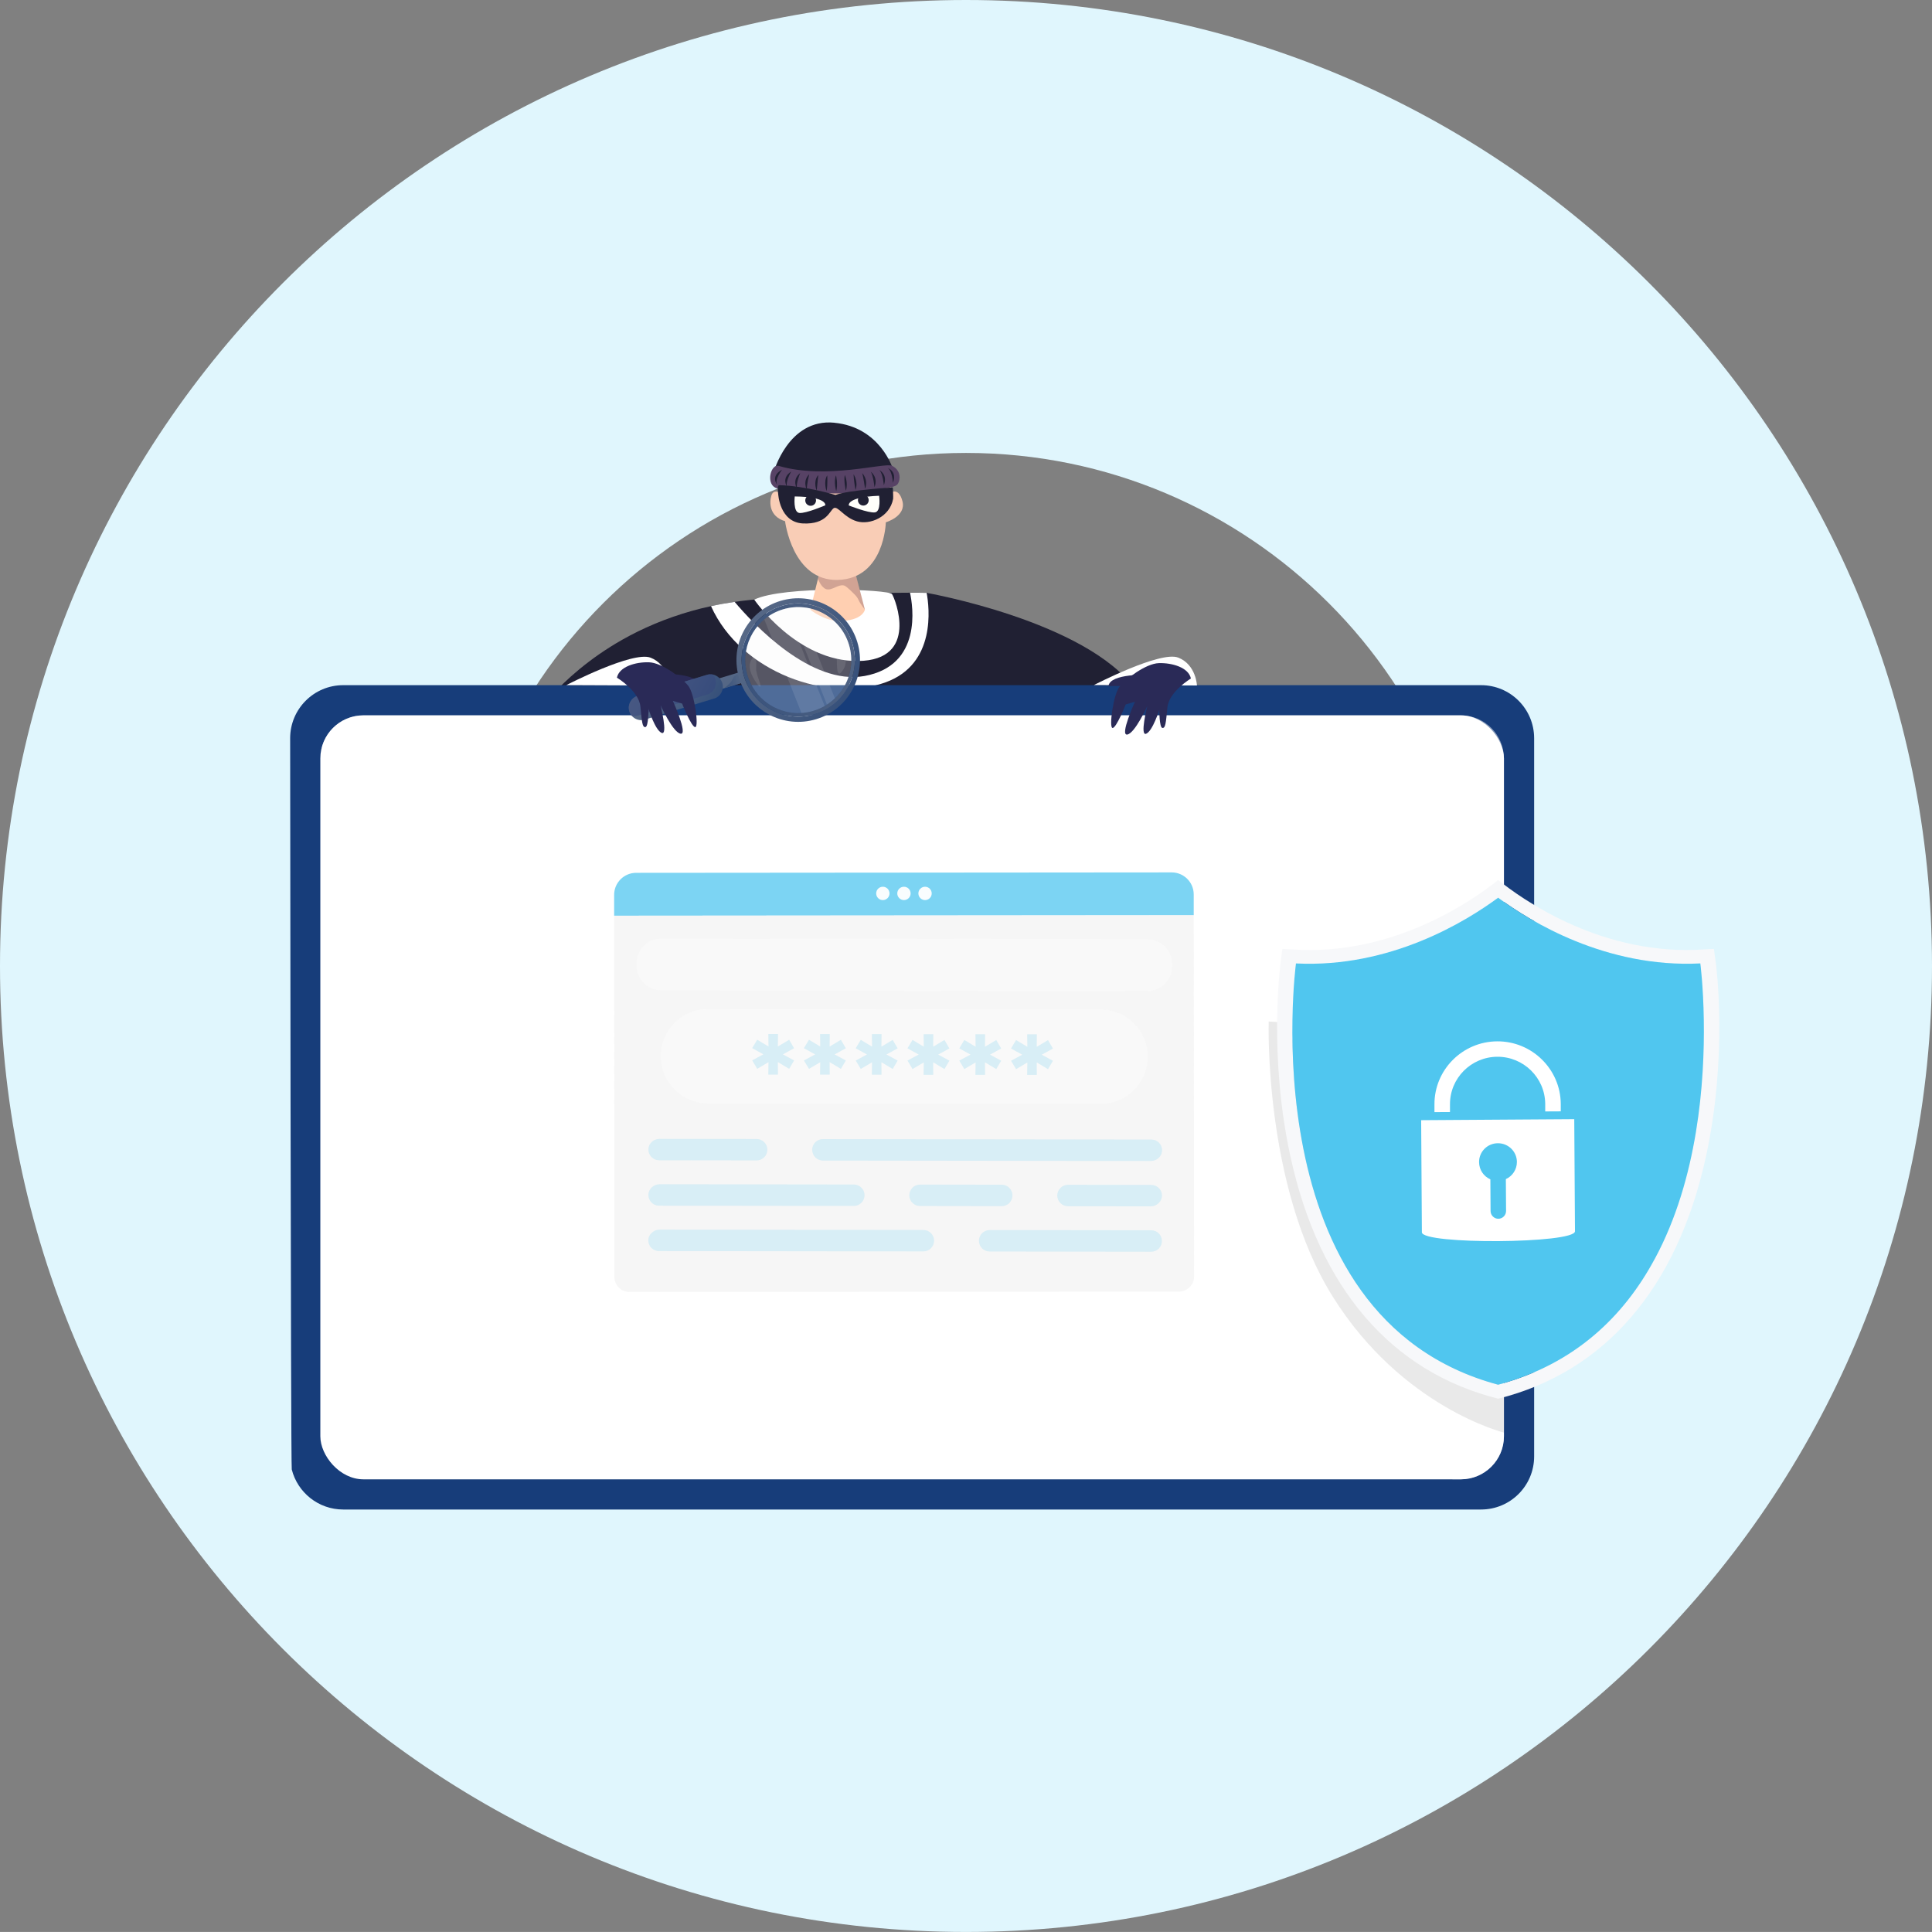
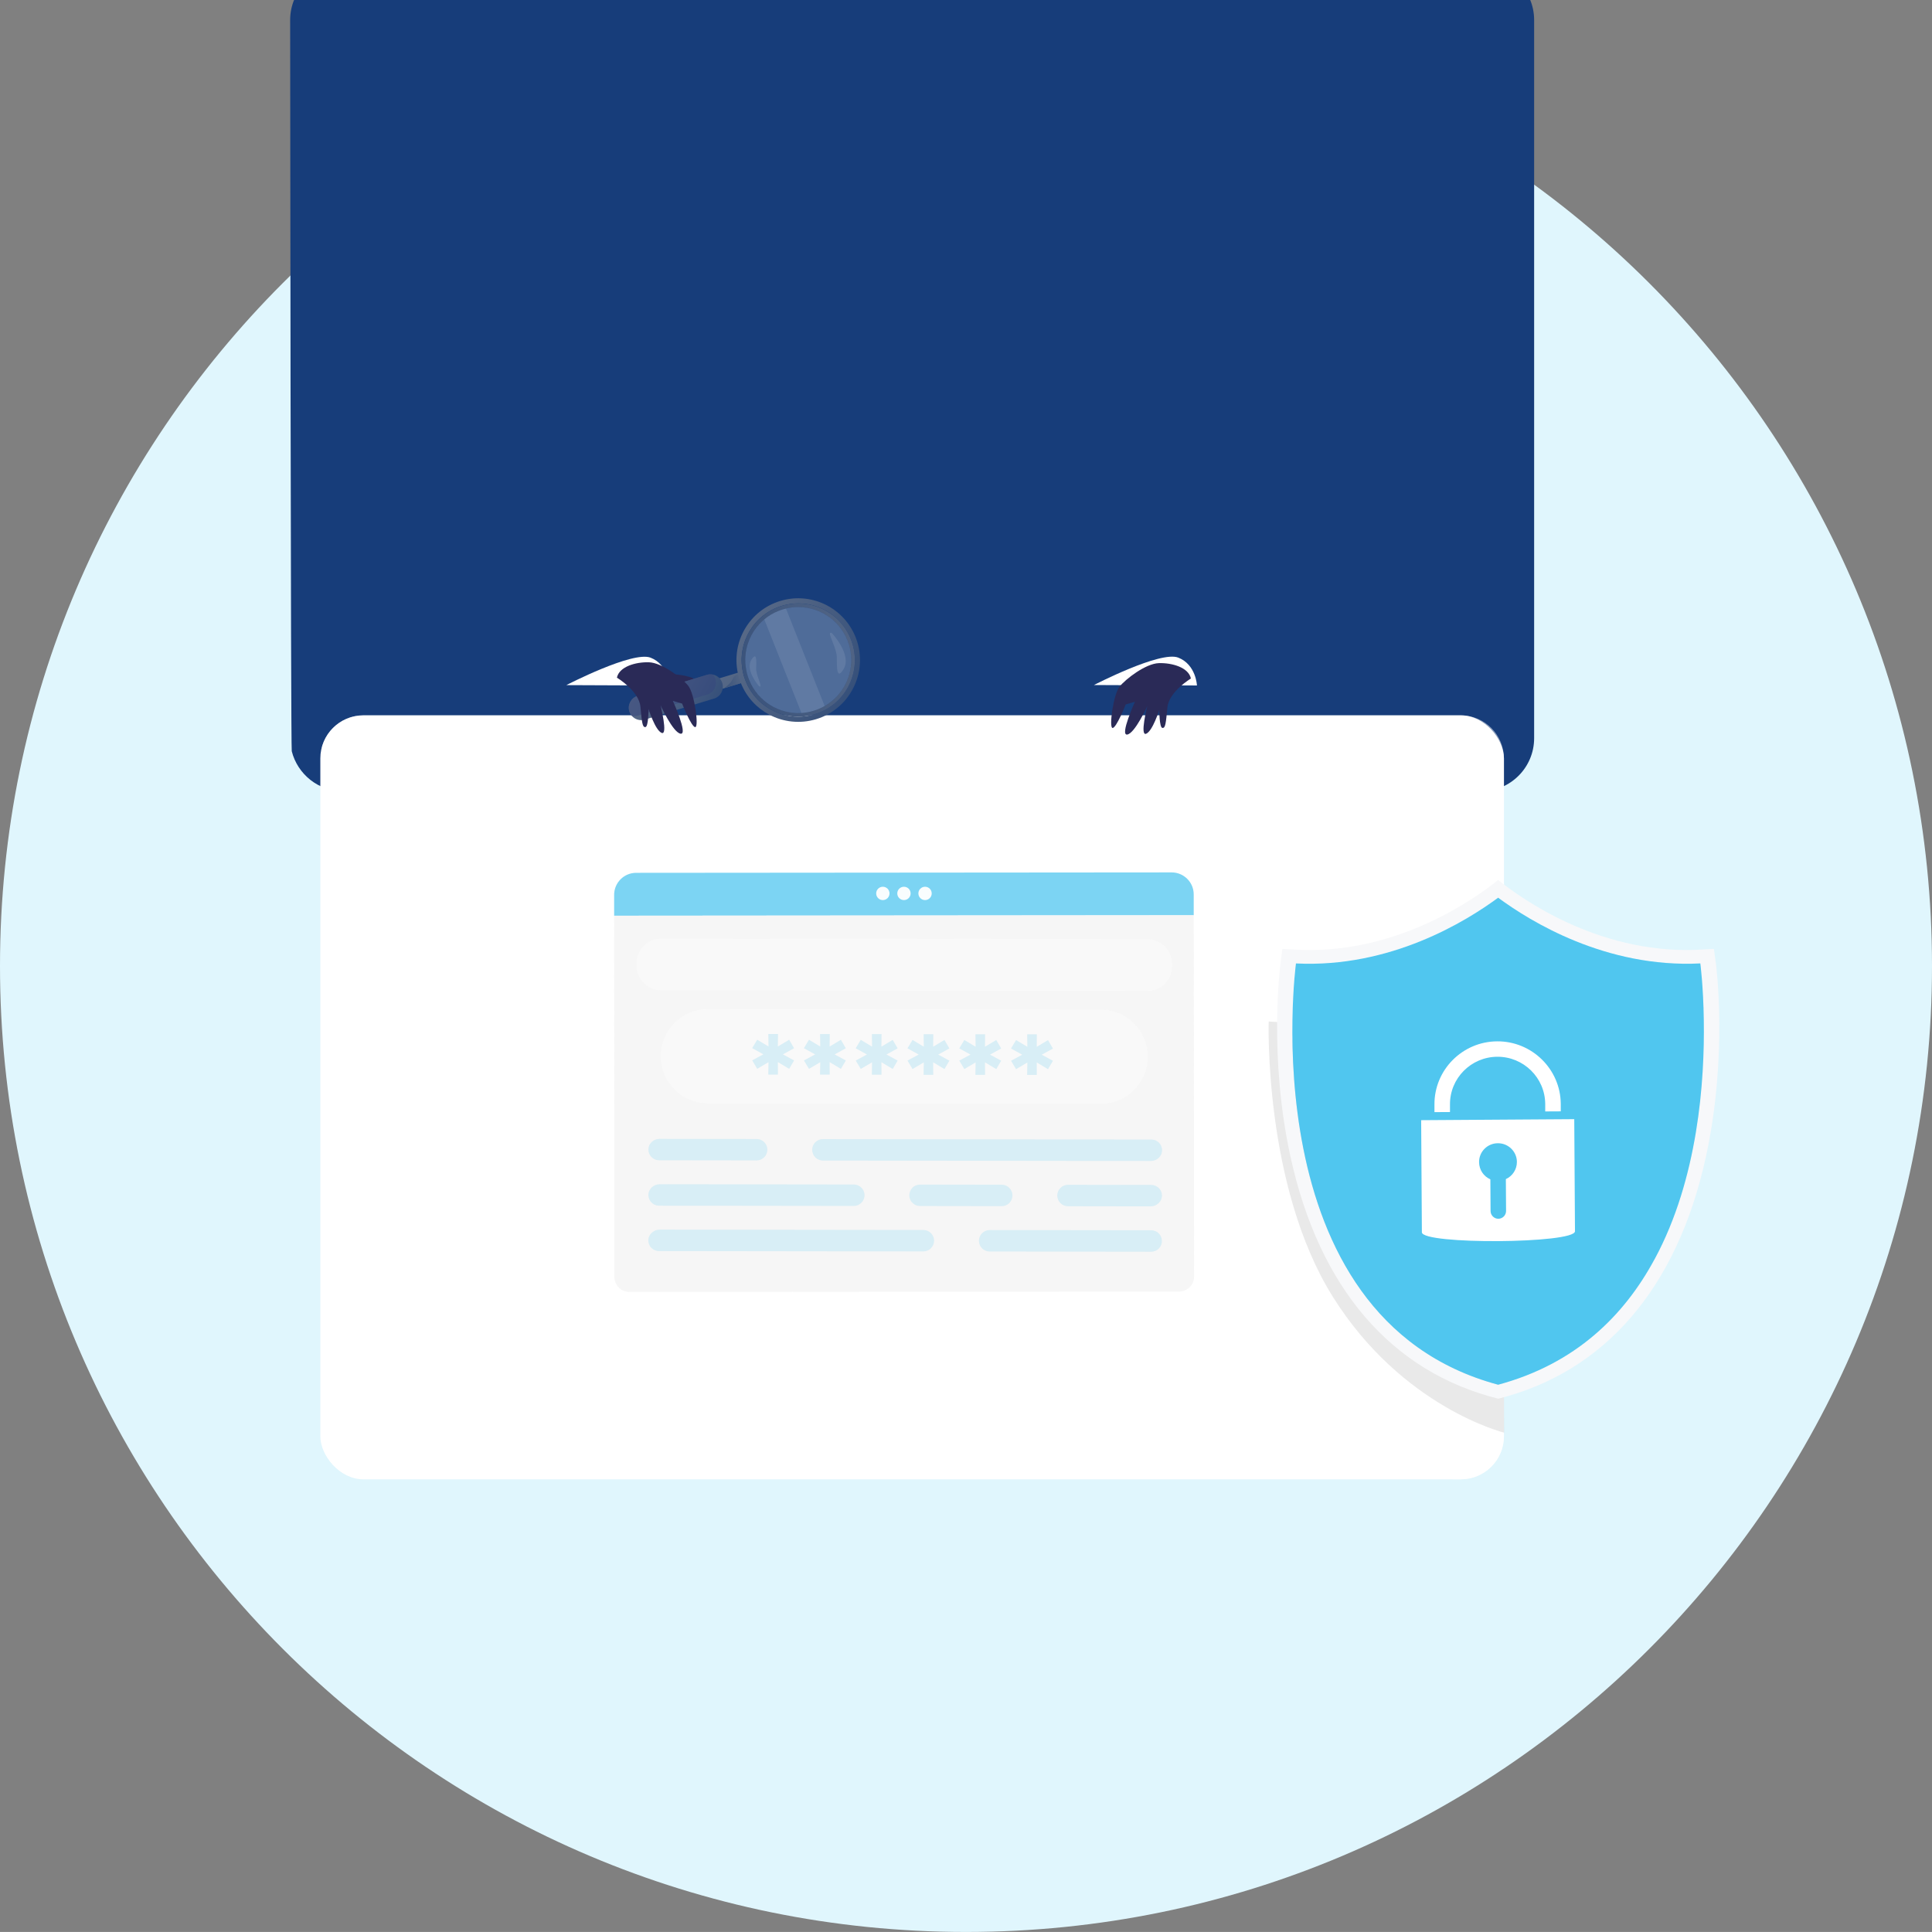
<svg xmlns="http://www.w3.org/2000/svg" xmlns:xlink="http://www.w3.org/1999/xlink" viewBox="0 0 455.05 455.04">
  <rect x="0" y="0" width="455.05" height="455.04" fill="#808080" stroke="none" />
  <defs>
    <style>.cls-1{fill:url(#linear-gradient-2);}.cls-2{fill:#202033;}.cls-3,.cls-4{fill:#fff;}.cls-4{mix-blend-mode:soft-light;}.cls-4,.cls-5{opacity:.5;}.cls-6{fill:#4a213f;}.cls-6,.cls-7,.cls-8{opacity:.25;}.cls-9{fill:#173d7a;}.cls-10{fill:#e0f6fd;}.cls-11{fill:#231f20;}.cls-11,.cls-12{opacity:.1;}.cls-13{isolation:isolate;}.cls-14{fill:#fffffb;}.cls-15{opacity:.95;}.cls-16{fill:#574265;}.cls-17{opacity:.75;}.cls-12,.cls-7{fill:#fafafa;}.cls-18{fill:#f9cdb6;}.cls-19{fill:#50c6ef;}.cls-20{fill:url(#linear-gradient-3);}.cls-21{fill:url(#linear-gradient);}.cls-22{fill:#ffcfb1;}.cls-5{fill:#36477e;}.cls-23{fill:url(#linear-gradient-4);}.cls-24{fill:#f2f2f2;}.cls-25{fill:#f7f8fa;}.cls-26{fill:#2a2a57;}</style>
    <linearGradient id="linear-gradient" x1="-1739.08" y1="1633.94" x2="-1706.99" y2="1633.94" gradientTransform="translate(2473.2 -482.34) rotate(27.88)" gradientUnits="userSpaceOnUse">
      <stop offset="0" stop-color="#596a87" />
      <stop offset=".39" stop-color="#4e6283" />
      <stop offset="1" stop-color="#36507a" />
    </linearGradient>
    <linearGradient id="linear-gradient-2" x1="-1700.92" y1="1613.05" x2="-1735.25" y2="1645.45" xlink:href="#linear-gradient" />
    <linearGradient id="linear-gradient-3" x1="-1751.9" y1="1653.72" x2="-1733.96" y2="1653.72" xlink:href="#linear-gradient" />
    <linearGradient id="linear-gradient-4" x1="-1729.94" y1="1641.29" x2="-1735.24" y2="1646.29" xlink:href="#linear-gradient" />
  </defs>
  <g class="cls-13">
    <g id="Layer_2">
      <g id="Layer_1-2">
        <g>
          <path class="cls-10" d="M227.53,0C101.87,0,0,101.86,0,227.52s101.87,227.52,227.53,227.52,227.52-101.86,227.52-227.52S353.18,0,227.53,0Zm0,348.36c-66.75,0-120.85-54.1-120.85-120.84s54.1-120.84,120.85-120.84,120.84,54.1,120.84,120.84-54.1,120.84-120.84,120.84Z" />
          <g>
            <g>
              <path class="cls-2" d="M218.26,139.64s37.56,6.62,49.18,22.76h-49.99s3.06-16.96,.8-22.76Z" />
              <g>
                <g>
                  <path class="cls-2" d="M218.04,169.37l-93.79,1.71s6.74-11.6,22.38-20.44c4.63-2.61,10.04-4.98,16.28-6.74,1.48-.42,2.99-.79,4.56-1.13,1.79-.4,3.64-.73,5.56-1.01,2.2-.32,4.48-.56,6.86-.72,13.15-.85,24.56-1.43,34.45-1.44,1.33-.01,2.64,0,3.92,.03,2.98,.04-.22,29.74-.22,29.74Z" />
                  <path class="cls-3" d="M177.65,141.23s10.01,14.65,24.48,14.46c14.46-.19,8.72-14.65,7.97-15.76-.74-1.11-25.41-2.04-32.45,1.3Z" />
                </g>
                <g>
                  <path class="cls-22" d="M193.91,131.19l-3.04,12.43s3.24,2.64,6.77,2.64c5.53,0,6.07-2.64,6.07-2.64l-3.31-12.7-6.49,.28Z" />
                  <path class="cls-6" d="M192.71,136.49c.28,.62,.6,1.25,1.08,1.74,.23,.23,.5,.44,.81,.54,.36,.11,.74,.07,1.09-.03,.73-.2,1.38-.62,2.12-.81,.3-.08,.63-.11,.94-.04,.25,.06,.48,.24,.68,.39,.54,.42,1.03,.91,1.51,1.39,.24,.24,.49,.47,.71,.73,.26,.32,.47,.67,.64,1.05,.29,.69,1.43,2.17,1.43,2.17l-3.31-12.7-6.49,.28-1.26,5.16s.04,.09,.06,.14Z" />
                  <g>
                    <path class="cls-2" d="M196.49,99.56c-10.86-1.03-14.3,11.76-14.3,11.76,9.51,6.36,28.1-.91,28.1-.91,0,0-2.94-9.81-13.8-10.84Z" />
                    <path class="cls-18" d="M183.68,111.78l.17,4.32s-1.64-1.01-2.15,.58c-.51,1.59-.58,4.95,3.21,6.08,0,0,1.72,14.13,12.42,13.83,11.03-.31,11.31-13.57,11.31-13.57,0,0,4.83-1.41,3.92-4.95-.91-3.54-2.93-1.96-2.93-1.96l.59-4.81-26.54,.47Z" />
                    <path class="cls-16" d="M183.43,109.73c-1.81-.53-3.06,3.95-.86,5.11,2.21,1.15,17.12,1.97,22.49,.87,5.37-1.09,6.18-.94,6.64-2.22s.13-2.93-1.6-3.78c-1.74-.85-15.38,3.32-26.66,.03Z" />
                    <g>
                      <path class="cls-2" d="M184.21,110.63s-1.84,2.3-1.18,3.53c-.04,0-1.61-2.07,1.18-3.53Z" />
                      <path class="cls-2" d="M185.38,114.66s-1.44-2.05,.98-3.59c.01,0-1.42,2.33-.98,3.59Z" />
                      <path class="cls-2" d="M187.7,115.06s-1.27-2.05,.78-3.63c0,0-1.02,2.32-.78,3.63Z" />
                      <path class="cls-2" d="M190.04,115.37s-1.1-2.06,.57-3.67c0,0-.62,2.28-.57,3.67Z" />
                      <path class="cls-2" d="M192.36,115.57s-.95-2.1,.37-3.7c0,0-.23,2.22-.37,3.7Z" />
                      <path class="cls-2" d="M194.68,115.67s-.8-2.15,.16-3.71c0,0,.15,2.12-.16,3.71Z" />
                      <path class="cls-2" d="M196.96,115.68s-.67-2.21-.05-3.72c-.01,0,.51,2,.05,3.72Z" />
                      <path class="cls-2" d="M199.23,115.58s-.55-2.3-.25-3.72c-.01,0,.86,1.85,.25,3.72Z" />
                      <path class="cls-2" d="M201.5,115.4s-.44-2.39-.46-3.7c-.02,0,1.19,1.67,.46,3.7Z" />
                      <path class="cls-2" d="M203.75,115.12s-.34-2.5-.66-3.68c-.02,0,1.51,1.47,.66,3.68Z" />
                      <path class="cls-2" d="M205.97,114.75s-.26-2.62-.86-3.64c-.02,0,1.8,1.25,.86,3.64Z" />
                      <path class="cls-2" d="M208.17,114.29s-.19-2.76-1.07-3.59c-.03,.01,2.08,1.01,1.07,3.59Z" />
-                       <path class="cls-2" d="M210.31,113.74s-.14-2.9-1.26-3.54c-.03,.01,2.33,.74,1.26,3.54Z" />
                    </g>
                    <path class="cls-2" d="M183.52,114.28c-.53-.01-.23,2.06-.23,2.06,0,0,.32,6.7,5.85,6.95,5.54,.25,6.24-2.93,7.21-3.59,.97-.66,2.43,2.2,5.48,3.09,3.05,.89,7.72-.97,8.53-5.29,.06-.31-.07-2.7-.07-2.7,0,0-10.39,.62-13.51,1.77,0,0-7.23-2.16-13.27-2.29Z" />
                    <path class="cls-14" d="M187.19,116.92s-.45,3.76,1.11,3.9c1.56,.14,6.08-1.8,6.08-1.8,0,0,.54-2.01-7.19-2.09Z" />
                    <path class="cls-2" d="M192.18,118.1c-.13,.69-.79,1.14-1.48,1.01-.69-.13-1.14-.79-1.01-1.48,.13-.69,.79-1.14,1.48-1.01,.69,.13,1.14,.79,1.01,1.48Z" />
                    <path class="cls-14" d="M207.06,116.77s.55,3.75-1.01,3.92c-1.55,.18-6.13-1.64-6.13-1.64,0,0-.59-1.99,7.13-2.28Z" />
                    <path class="cls-2" d="M202.1,118.08c.15,.68,.82,1.12,1.51,.97s1.12-.82,.97-1.51-.82-1.12-1.51-.97c-.68,.15-1.12,.82-.97,1.51Z" />
                  </g>
                </g>
                <path class="cls-3" d="M208.62,160.7c-13.35,4.87-34.06-2.19-41.15-17.93,1.79-.4,3.64-.73,5.56-1.01,4.41,5.23,17.94,19.74,30.59,17.46,13.68-2.48,11.39-16.53,10.72-19.61,1.33-.01,2.64,0,3.92,.03,.63,3.43,2.28,16.72-9.64,21.06Z" />
              </g>
            </g>
-             <path class="cls-9" d="M361.34,173.87v169.17c0,6.9-5.59,12.5-12.5,12.5H80.83c-5.83,0-10.74-4.01-12.11-9.43-.25-.98-.38-172.23-.38-172.23,0-6.9,5.6-12.5,12.49-12.5H348.84c6.9,0,12.5,5.59,12.5,12.5Z" />
+             <path class="cls-9" d="M361.34,173.87c0,6.9-5.59,12.5-12.5,12.5H80.83c-5.83,0-10.74-4.01-12.11-9.43-.25-.98-.38-172.23-.38-172.23,0-6.9,5.6-12.5,12.49-12.5H348.84c6.9,0,12.5,5.59,12.5,12.5Z" />
            <rect class="cls-3" x="75.45" y="168.49" width="278.78" height="179.94" rx="10.14" ry="10.14" />
            <path class="cls-4" d="M339.73,346.99c.8,.48,1.6,.96,2.39,1.43h1.96c5.6,0,10.14-4.54,10.14-10.14V178.63c0-5.6-4.54-10.14-10.14-10.14H85.59c-4.73,0-8.69,3.25-9.81,7.63,10.83,8.23,237.49,154.95,263.95,170.87Z" />
            <g>
              <path class="cls-11" d="M301.78,240.77l-2.96-.17s-1.22,38.77,15.12,64.85c16.34,26.08,40.33,31.99,40.33,31.99l-.05-15.11-52.45-81.55Z" />
              <path class="cls-25" d="M404.07,226.43l-.38-2.93-3.31,.17-1.36,.07c-22.87,.67-40.7-12.08-46.12-16.45v-.06l-.03,.03s-.03-.02-.03-.03v.06c-5.43,4.37-23.27,17.12-46.13,16.45l-1.36-.07-3.31-.17-.38,2.93c-.13,.9-2.91,22.15,2.27,45.92,6.76,31.12,23.88,50.8,48.92,57.08v.02s.02,0,.03,0,.02,0,.03,0v-.02c25.02-6.29,42.15-25.96,48.91-57.08,5.18-23.78,2.4-45.03,2.27-45.92Zm-51.18,99.7v.02s-.02,0-.03,0c-.01,0-.02,0-.03,0v-.02c-58.78-15.81-47.59-99.22-47.59-99.22,22.24,1.13,40.04-9.88,47.59-15.46v-.04s.02,0,.03,.02c.01,0,.02-.02,.03-.02v.04c7.54,5.58,25.34,16.58,47.58,15.46,0,0,11.19,83.42-47.58,99.22Z" />
              <path class="cls-19" d="M389.72,296.55c-7.18,13.35-18.66,24.7-36.83,29.59v.02s-.02,0-.02-.02t-.04,.02v-.02c-58.78-15.82-47.59-99.22-47.59-99.22,22.24,1.11,40.03-9.89,47.59-15.46v-.04s.02,0,.04,.02c0-.02,.02-.02,.02-.02v.04c7.55,5.58,25.35,16.57,47.59,15.46,0,0,.71,5.29,.82,13.42,.22,14.24-1.33,37.26-11.57,56.21Z" />
              <g>
                <path class="cls-3" d="M334.73,263.84l.17,26.4c.02,2.94,36.08,2.7,36.06-.24l-.17-26.4-36.06,.24Zm13.64,9.88c-.02-2.45,1.96-4.44,4.42-4.45,2.46-.02,4.48,1.95,4.49,4.4,.01,1.79-1.06,3.35-2.6,4.05l.05,7.5c0,1-.8,1.83-1.82,1.84-1,0-1.82-.82-1.83-1.81l-.05-7.48c-1.57-.68-2.64-2.23-2.66-4.04Z" />
                <path class="cls-3" d="M337.87,261.94l3.65-.02v-1.78c-.05-6.16,4.95-11.2,11.13-11.24,6.19-.04,11.25,4.94,11.3,11.1v1.78l3.66-.02v-1.78c-.07-8.16-6.78-14.76-14.98-14.71-8.2,.05-14.83,6.74-14.77,14.9v1.78Z" />
              </g>
            </g>
            <g>
              <path class="cls-26" d="M155.26,158.73s9.09-.36,9.45,2.64h-7.27s-2.36-2.18-2.18-2.64Z" />
              <path class="cls-3" d="M133.39,161.37s15.66-8.12,19.86-6.46c4.21,1.66,4.4,6.56,4.4,6.56l-24.27-.1Z" />
              <g>
                <g>
                  <path class="cls-21" d="M201.93,151.24c-2.33-7.69-10.46-12.03-18.14-9.7-7.28,2.21-11.56,9.6-10.02,16.91l-8.56,2.6,.74,2.45,4.62-1.4,3.94-1.2s.02,.04,.02,.06c1.32,3.26,3.73,5.81,6.67,7.37,3.27,1.73,7.2,2.22,11.03,1.06,7.69-2.33,12.03-10.46,9.7-18.15Zm-10.05,16.98c-6.63,2.01-13.62-1.4-16.2-7.68-.16-.39-.3-.79-.43-1.21-.12-.41-.23-.83-.31-1.24-1.35-6.66,2.57-13.38,9.2-15.39,7.05-2.14,14.49,1.84,16.63,8.89,2.14,7.05-1.84,14.49-8.89,16.63Z" />
                  <path class="cls-1" d="M200.77,151.6c-2.14-7.05-9.58-11.03-16.63-8.89-6.63,2.01-10.55,8.73-9.2,15.39,.08,.41,.19,.83,.31,1.24,.12,.41,.27,.82,.43,1.21,2.58,6.28,9.57,9.69,16.2,7.68,7.05-2.14,11.03-9.58,8.89-16.63Zm-9.14,15.81c-6.21,1.88-12.74-1.31-15.15-7.19-.15-.37-.29-.74-.4-1.13-.12-.39-.21-.77-.29-1.16-1.26-6.23,2.4-12.51,8.61-14.4,6.59-2,13.56,1.72,15.56,8.32,2,6.59-1.72,13.56-8.32,15.56Z" />
                  <path class="cls-7" d="M196.64,164.48c-.57,.55-1.19,1.04-1.87,1.48-.18,.11-.36,.23-.54,.33-.8,.46-1.67,.84-2.6,1.12-.95,.29-1.91,.46-2.86,.52-5.25,.32-10.25-2.73-12.29-7.71-.15-.37-.29-.74-.4-1.13-.12-.39-.21-.77-.29-1.16-.93-4.57,.8-9.18,4.24-12.05,1.24-1.04,2.72-1.85,4.37-2.35,.24-.08,.49-.14,.73-.2,.21-.05,.41-.09,.62-.13,.79-.15,1.59-.22,2.37-.21,5.31,.04,10.21,3.5,11.84,8.86,1.41,4.65-.03,9.49-3.31,12.63Z" />
                  <path class="cls-20" d="M168.18,164.54l-16.31,4.95c-1.13,.34-2.31-.03-3.04-.86-.27-.31-.48-.67-.6-1.08-.47-1.55,.4-3.18,1.95-3.65l16.31-4.95c.48-.15,.97-.16,1.42-.07,1.02,.21,1.9,.95,2.22,2.02,.47,1.54-.4,3.18-1.95,3.64Z" />
                  <path class="cls-5" d="M166.56,163.6l-16.31,4.95c-.48,.15-.97,.16-1.42,.07-.27-.31-.48-.67-.6-1.08-.47-1.55,.4-3.18,1.95-3.65l16.31-4.95c.48-.15,.97-.16,1.42-.07,.27,.31,.48,.67,.6,1.08,.47,1.54-.41,3.18-1.95,3.65Z" />
                </g>
                <path class="cls-23" d="M174.51,160.9l-3.94,1.2c.25-.17,.66-.5,1.27-1.11,1.01-1.01,.62-1.8,1.99-2.12,0,0,.34,1.33,.68,2.03Z" />
                <path class="cls-12" d="M194.23,166.29c-.8,.46-1.67,.84-2.6,1.12-.95,.29-1.91,.46-2.86,.52l-8.75-22.04c1.24-1.04,2.72-1.85,4.37-2.35,.24-.08,.49-.14,.73-.2l9.11,22.95Z" />
-                 <path class="cls-12" d="M196.64,164.48c-.57,.55-1.19,1.04-1.87,1.48l-9.03-22.76c.79-.15,1.59-.22,2.37-.21l8.53,21.49Z" />
                <path class="cls-12" d="M195.94,149.13s4.78,5.06,2.76,8.45c-2.03,3.39-1.46-2.24-1.64-3.34-.43-2.59-2.51-5.79-1.11-5.11Z" />
                <path class="cls-12" d="M178.78,161.64s-3.37-3.85-1.78-6.28c1.58-2.43,1.01,1.69,1.11,2.49,.25,1.91,1.68,4.32,.67,3.78Z" />
              </g>
              <path class="cls-26" d="M145.3,159.61s5.18,3.09,5.54,6.82c.36,3.73,.45,4.91,1.18,4.82,.73-.09,.73-4.27,.73-4.27,0,0,1.55,5,3.09,5.64s-.27-6.54-.27-6.54c0,0,2.91,6.45,4.73,6.73,1.82,.27-1.82-7.73-1.82-7.73l2.18,.64s2.18,5.54,3.09,5.54-.18-7.91-1.64-9.73c-1.45-1.82-6.18-5.45-9.27-5.54s-7,1-7.54,3.64Z" />
            </g>
            <g>
              <path class="cls-3" d="M257.66,161.35s15.66-8.12,19.86-6.46c4.21,1.66,4.4,6.56,4.4,6.56l-24.27-.1Z" />
              <path class="cls-26" d="M280.5,159.81s-5.18,3.09-5.54,6.82c-.36,3.73-.45,4.91-1.18,4.82s-.73-4.27-.73-4.27c0,0-1.55,5-3.09,5.64-1.55,.64,.27-6.54,.27-6.54,0,0-2.91,6.45-4.73,6.73-1.82,.27,1.82-7.73,1.82-7.73l-2.18,.64s-2.18,5.54-3.09,5.54,.18-7.91,1.64-9.73c1.45-1.82,6.18-5.45,9.27-5.54,3.09-.09,7,1,7.54,3.64Z" />
-               <path class="cls-26" d="M270.54,158.93s-9.09-.36-9.45,2.64h7.27s2.36-2.18,2.18-2.64Z" />
            </g>
            <g class="cls-17">
              <path class="cls-19" d="M281.16,210.66v4.91l-136.51,.11v-4.91c0-2.86,2.32-5.19,5.18-5.19l126.14-.1c2.86,0,5.19,2.32,5.19,5.18Z" />
              <g class="cls-15">
                <path class="cls-24" d="M281.17,215.57l.07,85.1c0,1.94-1.58,3.52-3.52,3.53l-129.47,.1c-1.94,0-3.52-1.57-3.53-3.52l-.07-85.1,136.51-.11Z" />
                <g>
                  <path class="cls-3" d="M209.51,210.43c0,.87-.7,1.57-1.57,1.57-.87,0-1.57-.7-1.57-1.57,0-.87,.7-1.57,1.57-1.57,.87,0,1.57,.7,1.57,1.57Z" />
                  <path class="cls-3" d="M214.48,210.43c0,.87-.7,1.57-1.57,1.57-.87,0-1.57-.7-1.57-1.57,0-.87,.7-1.57,1.57-1.57,.87,0,1.57,.7,1.57,1.57Z" />
                  <path class="cls-3" d="M219.45,210.43c0,.87-.7,1.57-1.57,1.57-.87,0-1.57-.7-1.57-1.57,0-.87,.7-1.57,1.57-1.57,.87,0,1.57,.7,1.57,1.57Z" />
                </g>
              </g>
              <g class="cls-8">
                <path class="cls-3" d="M212.71,164.15h.55c3.23,0,5.86,2.62,5.86,5.86v114.47c0,3.23-2.62,5.85-5.85,5.85h-.55c-3.23,0-5.86-2.62-5.86-5.86v-114.47c0-3.23,2.62-5.85,5.85-5.85Z" transform="translate(-14.54 439.91) rotate(-89.92)" />
                <g>
                  <path class="cls-3" d="M259.23,237.75l-92.47-.13c-6.15,0-11.15,4.97-11.16,11.13h0c0,6.15,4.97,11.15,11.13,11.16l92.47,.13c6.15,0,11.15-4.97,11.16-11.13,0-6.15-4.97-11.15-11.13-11.16Z" />
                  <g>
                    <path class="cls-19" d="M238.13,246.95l1.19-1.98,2.66,1.6-.04-2.95h2.27l-.03,2.95,2.66-1.59,1.16,1.99-2.64,1.45,2.64,1.43-1.16,1.98-2.66-1.6,.02,2.95h-2.27l.05-2.93-2.66,1.57-1.18-1.98,2.64-1.42-2.64-1.46Z" />
                    <path class="cls-19" d="M225.94,246.93l1.19-1.98,2.66,1.6-.04-2.95h2.27l-.03,2.95,2.66-1.59,1.16,1.99-2.64,1.45,2.64,1.43-1.16,1.98-2.66-1.6,.02,2.95h-2.27l.05-2.93-2.66,1.57-1.18-1.99,2.64-1.42-2.64-1.46Z" />
                    <path class="cls-19" d="M213.74,246.92l1.19-1.98,2.66,1.6-.04-2.95h2.27l-.03,2.95,2.66-1.59,1.16,1.99-2.64,1.45,2.64,1.43-1.16,1.98-2.66-1.6,.02,2.95h-2.27l.05-2.93-2.66,1.57-1.18-1.99,2.64-1.42-2.64-1.46Z" />
                    <path class="cls-19" d="M201.55,246.9l1.19-1.98,2.66,1.6-.04-2.95h2.27l-.03,2.95,2.66-1.59,1.16,1.99-2.64,1.45,2.64,1.43-1.16,1.98-2.66-1.6,.02,2.95h-2.27l.05-2.93-2.66,1.57-1.18-1.98,2.64-1.42-2.64-1.46Z" />
                    <path class="cls-19" d="M189.35,246.88l1.19-1.98,2.66,1.6-.04-2.95h2.27l-.03,2.95,2.66-1.59,1.16,1.99-2.64,1.45,2.64,1.43-1.16,1.98-2.66-1.6,.02,2.95h-2.27l.05-2.93-2.66,1.57-1.18-1.98,2.64-1.42-2.64-1.46Z" />
                    <path class="cls-19" d="M177.16,246.87l1.19-1.98,2.66,1.6-.04-2.95h2.27l-.03,2.95,2.66-1.59,1.16,1.99-2.64,1.45,2.64,1.43-1.16,1.98-2.66-1.6,.02,2.95h-2.27l.05-2.93-2.66,1.57-1.18-1.99,2.64-1.42-2.64-1.46Z" />
                  </g>
                  <g>
                    <path class="cls-19" d="M178.21,273.32c1.39,0,2.52-1.13,2.53-2.52,0-1.39-1.13-2.52-2.52-2.53l-22.86-.03c-1.34,0-2.54,1-2.63,2.33-.05,.77,.23,1.47,.73,1.97,.46,.46,1.08,.74,1.78,.74l22.97,.03Z" />
                    <path class="cls-19" d="M191.3,270.82c0,1.39,1.13,2.52,2.52,2.53l77.24,.1c1.34,0,2.54-1,2.64-2.34,.05-.77-.23-1.47-.73-1.97-.46-.46-1.09-.74-1.79-.74l-77.36-.1c-1.39,0-2.52,1.13-2.53,2.52Z" />
                    <path class="cls-19" d="M153.45,283.24c.46,.46,1.08,.74,1.78,.74l45.87,.06c1.39,0,2.52-1.13,2.53-2.52,0-1.39-1.13-2.52-2.52-2.53l-45.74-.06c-1.45,0-2.71,1.18-2.65,2.63,.03,.65,.3,1.24,.73,1.68Z" />
                    <path class="cls-19" d="M216.7,279.01c-1.39,0-2.52,1.13-2.53,2.52,0,1.39,1.13,2.52,2.52,2.53l19.25,.03c1.39,0,2.52-1.13,2.53-2.52,0-1.39-1.13-2.52-2.52-2.53l-19.25-.03Z" />
                    <path class="cls-19" d="M271.16,279.09l-19.61-.03c-1.39,0-2.52,1.13-2.53,2.52,0,1.39,1.13,2.52,2.52,2.53l19.47,.03c1.44,0,2.71-1.17,2.67-2.61-.02-.66-.29-1.26-.73-1.7-.46-.45-1.09-.74-1.79-.74Z" />
                    <path class="cls-19" d="M217.5,289.7l-62.13-.08c-1.44,0-2.71,1.17-2.67,2.61,.02,.66,.29,1.26,.73,1.7,.46,.45,1.08,.74,1.78,.74l62.27,.08c1.39,0,2.52-1.13,2.53-2.52,0-1.39-1.13-2.52-2.52-2.53Z" />
                    <path class="cls-19" d="M272.94,290.51c-.46-.46-1.09-.74-1.79-.74l-38.05-.05c-1.39,0-2.52,1.13-2.53,2.52,0,1.39,1.13,2.52,2.52,2.53l38.05,.05c1.4,0,2.53-1.12,2.53-2.52,0-.7-.28-1.33-.73-1.79Z" />
                  </g>
                </g>
              </g>
            </g>
          </g>
        </g>
      </g>
    </g>
  </g>
</svg>